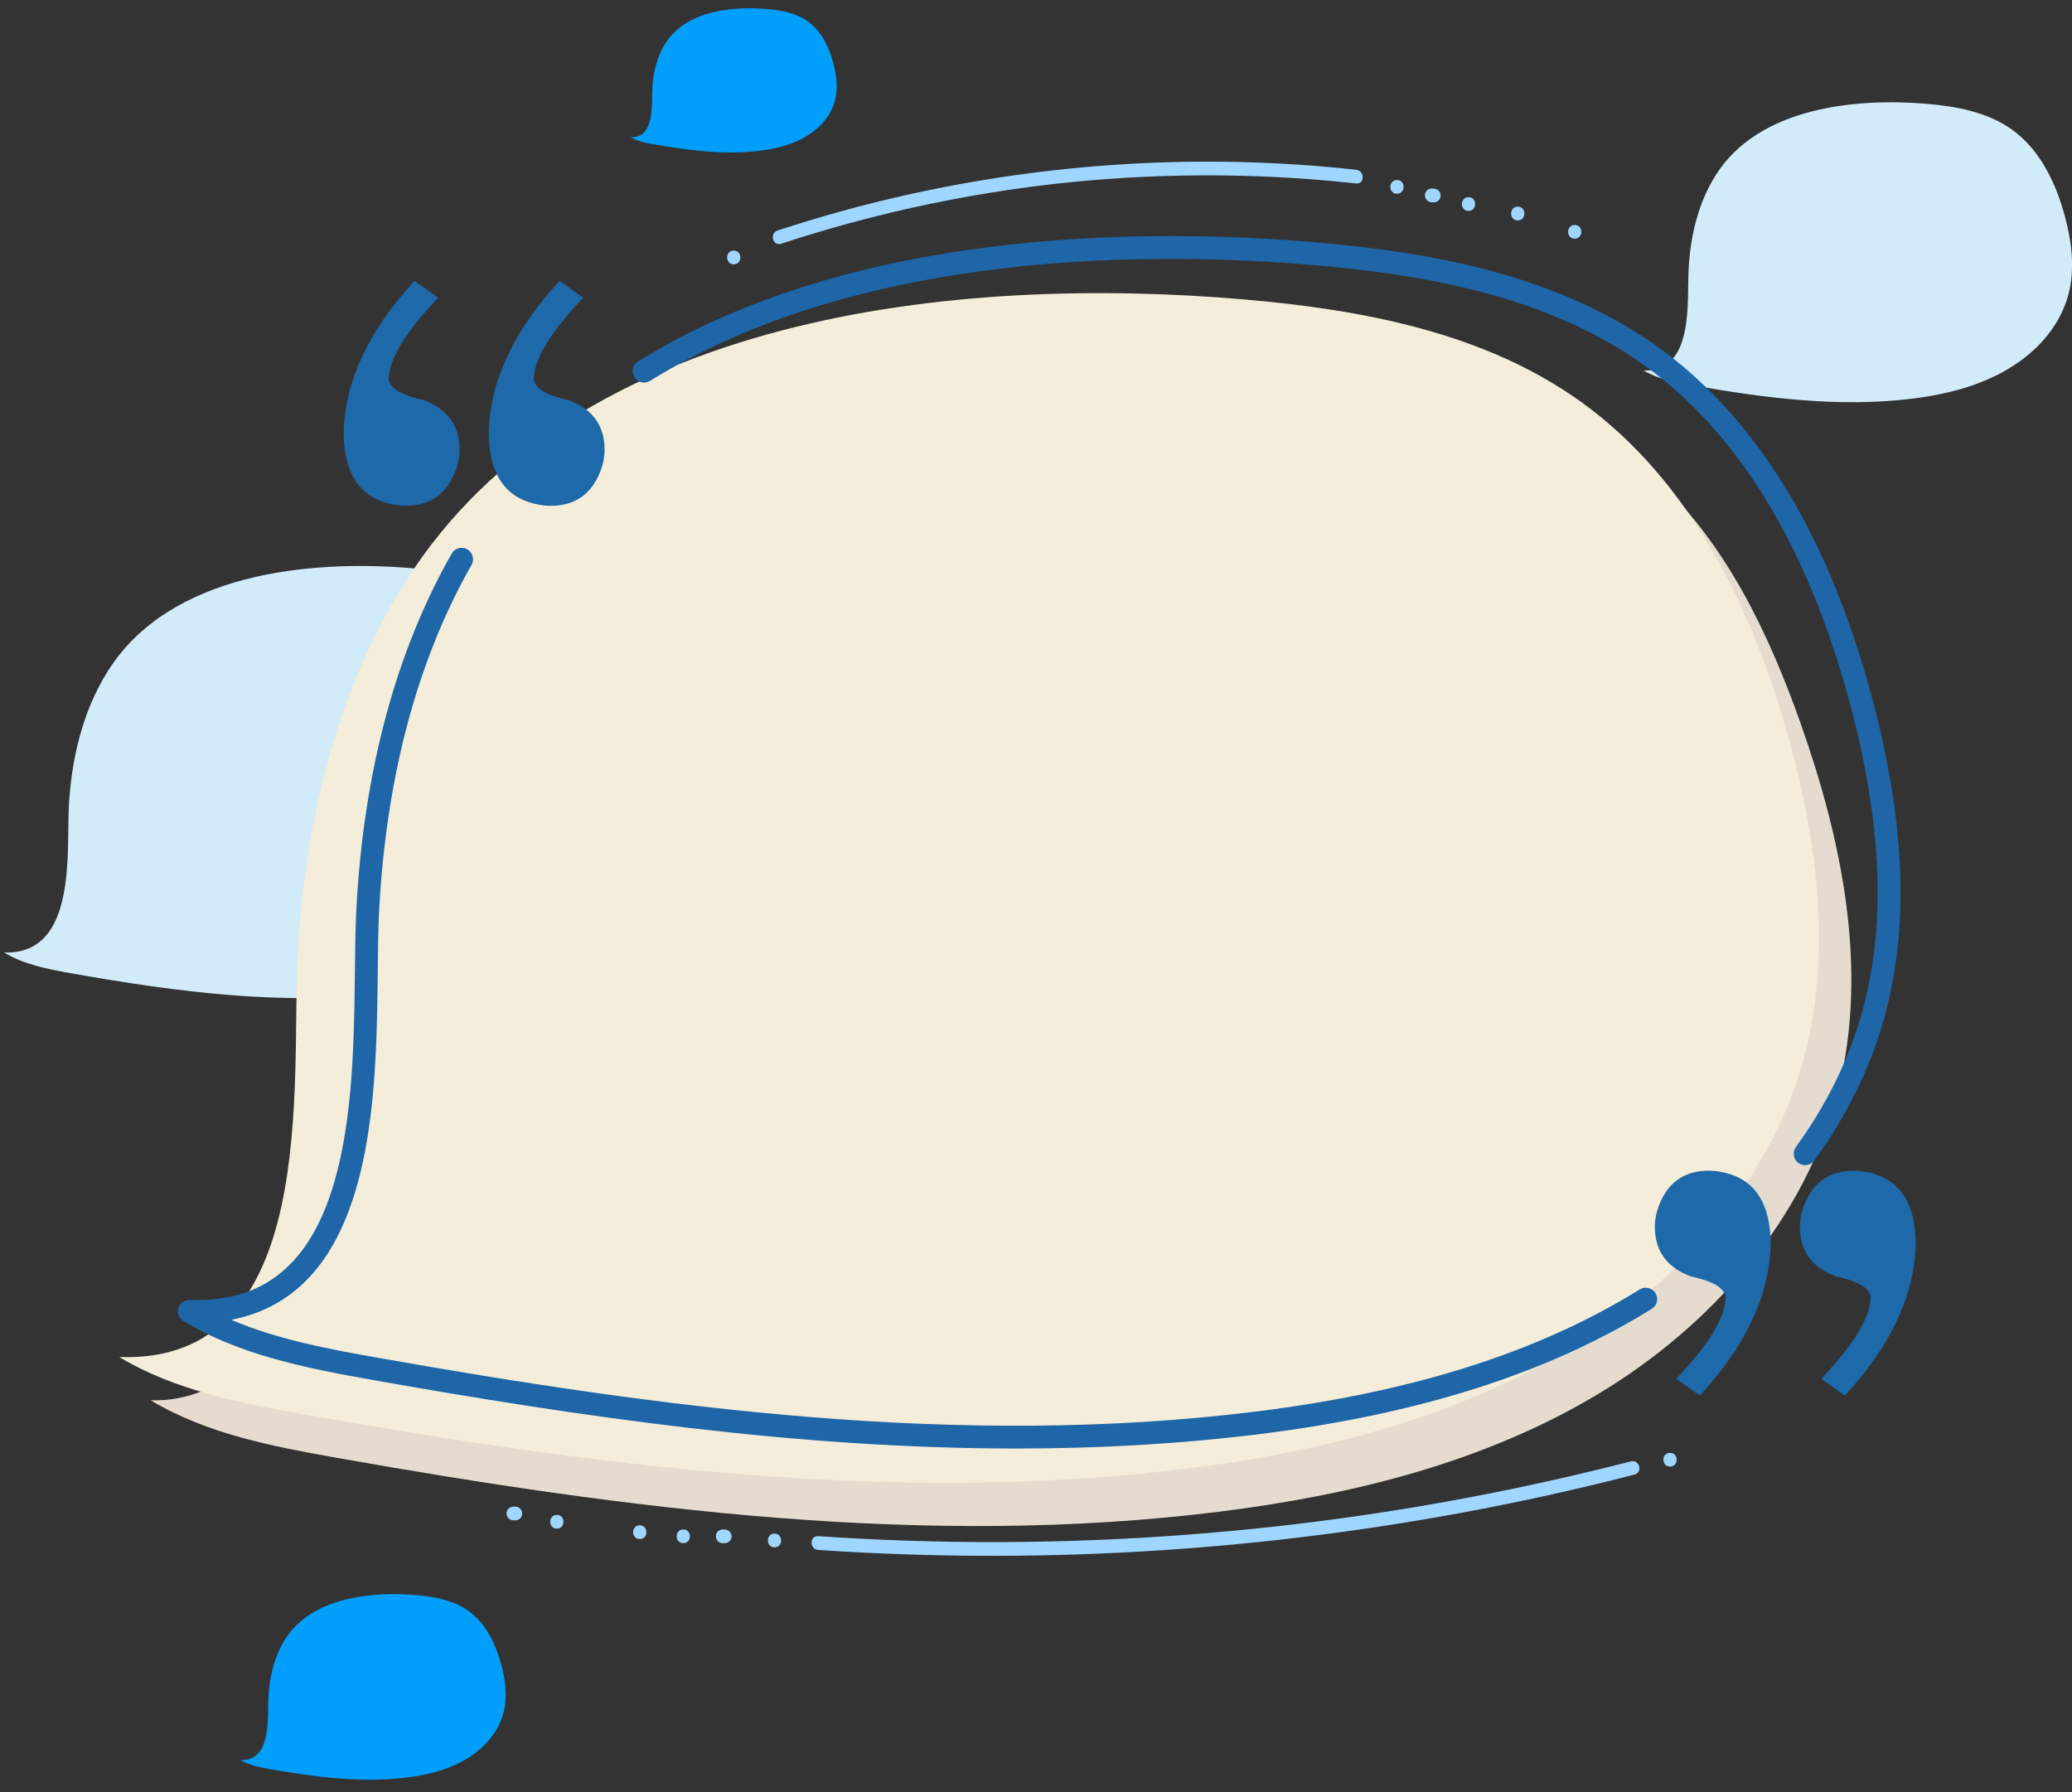
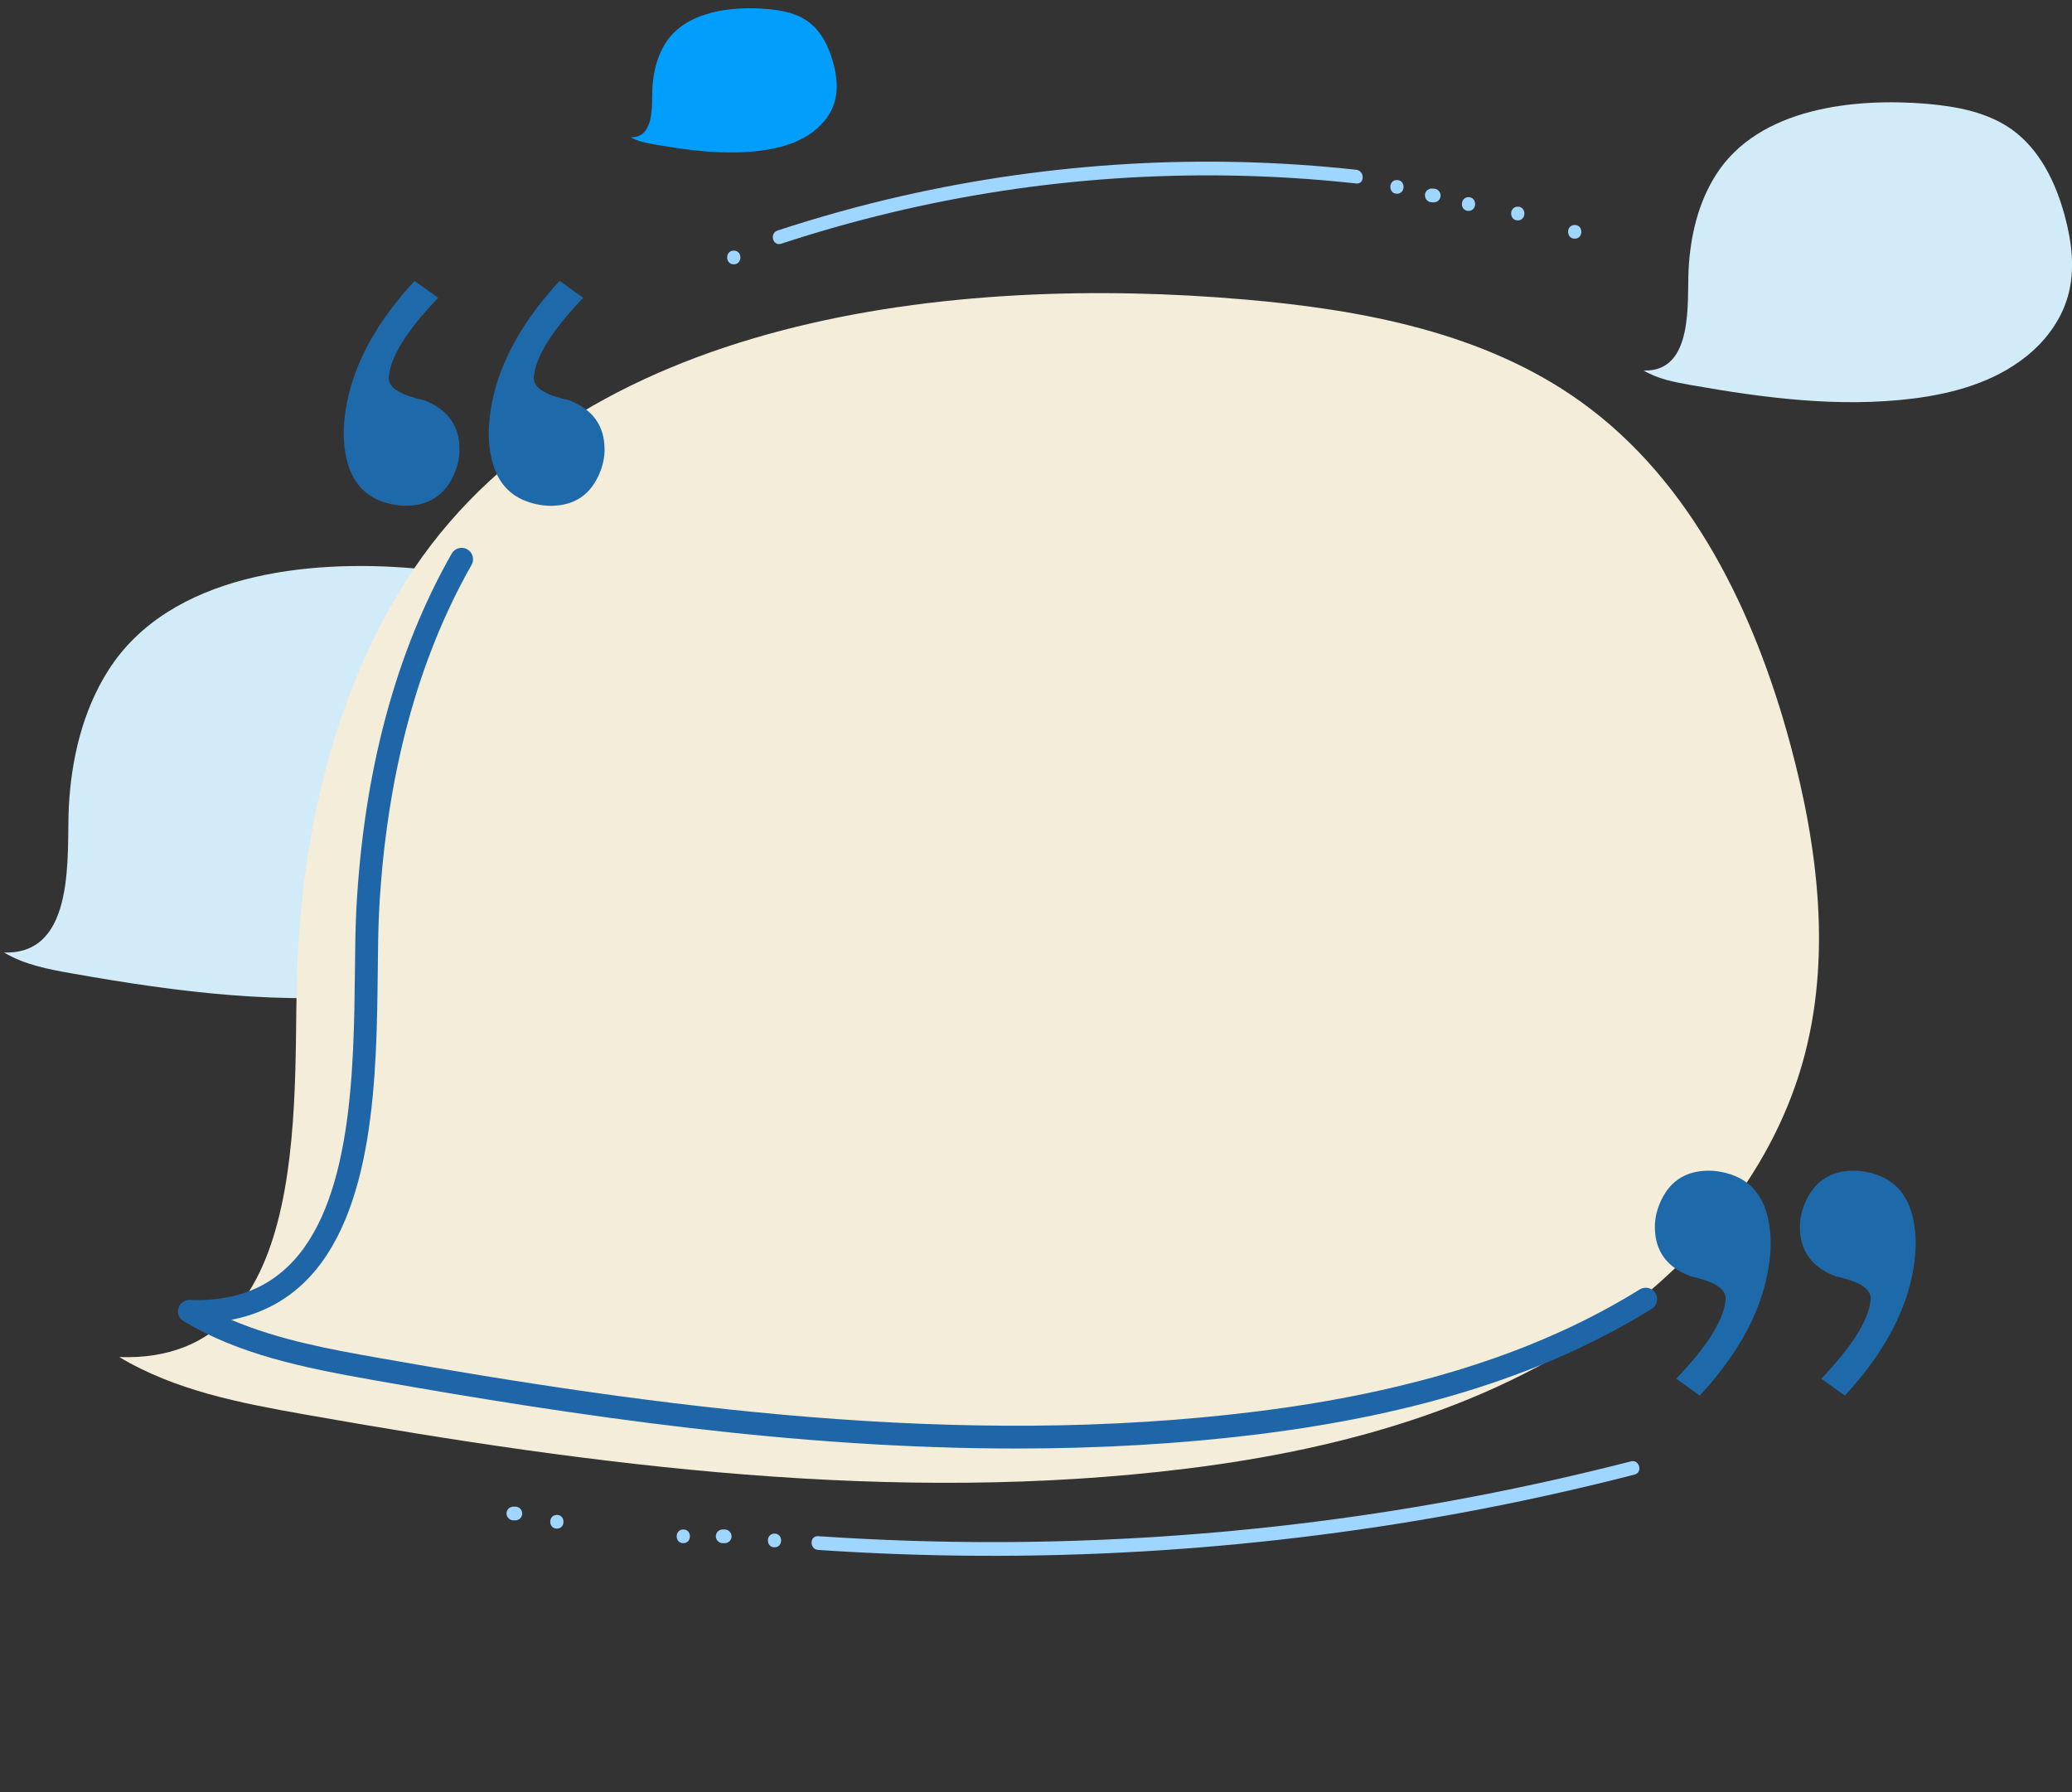
<svg xmlns="http://www.w3.org/2000/svg" version="1.1" id="Capa_1" x="0px" y="0px" viewBox="0 0 500 432.44" style="enable-background:new 0 0 500 432.44;" xml:space="preserve">
  <rect x="0" y="0" width="500" height="432.44" fill="#333333" stroke="none" />
  <style type="text/css">
	.st0{fill:#D2EBF9;}
	.st1{fill:#019EFB;}
	.st2{fill:#E5DCCF;}
	.st3{fill:#F4EDD9;}
	.st4{fill:#1E66A8;}
	.st5{fill:#1E69A9;}
	.st6{fill:#9FD6FF;}
</style>
  <path class="st0" d="M26.1,161.81c-6.19,9.78-8.88,21.37-9.49,32.82c-0.58,10.96,2.02,35.82-15.64,35.2  c4.9,2.94,10.65,4.04,16.27,5.03c25.55,4.53,51.66,7.94,77.41,4.73c14.09-1.76,28.35-5.73,39.58-14.8  c6.64-5.37,11.97-12.55,14.3-20.77c2.58-9.09,1.38-18.86-1.09-27.98c-3.12-11.51-8.63-22.96-18.31-29.93  c-8.45-6.08-19.14-8.09-29.52-8.99C74.52,134.97,40.96,138.34,26.1,161.81z" />
  <path class="st0" d="M414.06,42.21c-4.3,6.78-6.16,14.83-6.58,22.77c-0.41,7.6,1.4,24.85-10.85,24.42c3.4,2.04,7.39,2.8,11.29,3.49  c17.73,3.14,35.84,5.51,53.71,3.28c9.78-1.22,19.67-3.98,27.46-10.27c4.61-3.72,8.31-8.71,9.92-14.41  c1.79-6.31,0.96-13.09-0.76-19.42c-2.16-7.99-5.98-15.93-12.7-20.77c-5.87-4.22-13.28-5.61-20.48-6.24  C447.65,23.58,424.37,25.92,414.06,42.21z" />
  <path class="st1" d="M160.59,10.42c-2.07,3.26-2.96,7.13-3.17,10.95c-0.2,3.66,0.67,11.95-5.22,11.74c1.63,0.98,3.55,1.35,5.43,1.68  c8.53,1.51,17.23,2.65,25.83,1.58c4.7-0.59,9.46-1.91,13.2-4.94c2.22-1.79,3.99-4.19,4.77-6.93c0.86-3.03,0.46-6.29-0.36-9.34  c-1.04-3.84-2.88-7.66-6.11-9.99c-2.82-2.03-6.39-2.7-9.85-3C176.75,1.46,165.55,2.59,160.59,10.42z" />
-   <path class="st1" d="M68.84,395.5c-2.66,4.2-3.81,9.18-4.07,14.09c-0.25,4.7,0.87,15.38-6.71,15.11c2.1,1.26,4.57,1.73,6.99,2.16  c10.97,1.94,22.18,3.41,33.24,2.03c6.05-0.75,12.17-2.46,16.99-6.36c2.85-2.3,5.14-5.39,6.14-8.92c1.11-3.9,0.59-8.1-0.47-12.02  c-1.34-4.94-3.7-9.86-7.86-12.85c-3.63-2.61-8.22-3.47-12.68-3.86C89.63,383.97,75.22,385.42,68.84,395.5z" />
-   <path class="st2" d="M105.53,150.62c-19.15,30.24-26.2,66.83-26.5,102.63c-0.15,17.78,1.21,36.04-4.38,52.92  c-5.59,16.88-20.52,32.33-38.29,31.71c13.48,8.09,29.31,11.12,44.78,13.86c70.34,12.46,142.2,21.85,213.09,13.02  c31.82-3.97,63.7-11.81,91.22-28.27c27.52-16.46,50.39-42.38,58.16-73.49c7.28-29.15,0.94-60.05-9.07-88.37  c-7.68-21.72-17.92-43.24-34.76-58.97C372.64,90.29,333.1,84,296.02,81.73c-31.28-1.91-62.63-1.22-92.7,8.4  c-23.29,7.45-46.72,11.84-66.75,26.83C124.28,126.15,113.73,137.67,105.53,150.62z" />
  <path class="st3" d="M97.95,140.2c-17.04,26.92-24.44,58.83-26.12,90.36c-1.61,30.16,5.56,98.61-43.04,96.89  c13.48,8.09,29.31,11.12,44.78,13.86c70.34,12.46,142.2,21.85,213.09,13.02c38.79-4.83,78.05-15.77,108.95-40.75  c18.28-14.77,32.96-34.55,39.37-57.16c7.1-25.03,3.79-51.92-3.01-77.03c-8.59-31.7-23.74-63.22-50.4-82.39  c-23.27-16.74-52.7-22.27-81.27-24.74C231.25,66.29,138.87,75.59,97.95,140.2z" />
  <g>
-     <path class="st4" d="M435.6,281.15c-0.56,0-1.13-0.17-1.62-0.53c-1.23-0.89-1.5-2.62-0.61-3.85c7.36-10.14,12.7-20.95,15.87-32.14   c6-21.18,5.02-45.9-3.02-75.56c-10.13-37.4-26.73-64.61-49.36-80.88c-24.27-17.46-55.45-22.12-79.89-24.23   c-37.74-3.26-108.72-3.96-160.11,27.95c-1.29,0.8-2.99,0.41-3.79-0.89c-0.8-1.29-0.41-2.99,0.89-3.79   c52.75-32.76,125.07-32.08,163.49-28.76c25.15,2.17,57.27,7,82.64,25.25c23.68,17.03,40.99,45.26,51.46,83.91   c8.3,30.65,9.28,56.33,3,78.5c-3.35,11.81-8.97,23.21-16.71,33.87C437.29,280.76,436.45,281.15,435.6,281.15z" />
-   </g>
+     </g>
  <g>
    <path class="st4" d="M245.21,349.52c-52.86,0-105.33-7.69-155.21-16.53c-17.11-3.03-32.36-6.19-45.72-14.21   c-1.08-0.65-1.58-1.94-1.22-3.14c0.36-1.2,1.48-2.01,2.74-1.97c9.89,0.35,17.61-2.28,23.63-8.03   C85.04,290.74,85.39,258,85.65,234.1c0.06-5.37,0.11-10.44,0.34-14.72c1.77-33.21,9.51-62.08,23.01-85.8   c0.75-1.32,2.43-1.79,3.76-1.03c1.32,0.75,1.78,2.43,1.03,3.76c-13.07,22.97-20.57,51.02-22.3,83.37   c-0.22,4.16-0.28,9.17-0.33,14.48c-0.27,24.88-0.63,58.96-17.93,75.47c-4.8,4.58-10.64,7.53-17.43,8.83   c11.63,4.95,24.44,7.22,35.16,9.12c67.9,12.03,140.61,21.93,212.27,13c37.91-4.73,68.15-14.36,92.46-29.45   c1.29-0.8,2.99-0.4,3.79,0.89c0.8,1.29,0.4,2.99-0.89,3.79c-25,15.52-55.97,25.41-94.69,30.24   C284.37,348.47,264.76,349.52,245.21,349.52z" />
  </g>
  <g>
    <path class="st5" d="M100.04,67.78l5.7,4.07C97.96,79.99,93.97,86.5,93.8,91.38c0.18,1.99,2.26,3.53,6.24,4.61   c0.54,0.18,1.26,0.36,2.17,0.54c5.79,2.17,8.68,6.15,8.68,11.94c0,1.81-0.36,3.62-1.09,5.43c-2.17,5.43-6.15,8.14-11.94,8.14   c-1.27,0-2.62-0.18-4.07-0.54c-7.24-1.81-10.85-7.6-10.85-17.37C83.3,91.84,89,79.72,100.04,67.78z M135.04,67.78l5.7,4.07   c-7.78,8.14-11.76,14.65-11.94,19.54c0.18,1.99,2.26,3.53,6.24,4.61c0.54,0.18,1.26,0.36,2.17,0.54c5.79,2.17,8.68,6.15,8.68,11.94   c0,1.81-0.36,3.62-1.09,5.43c-2.17,5.43-6.15,8.14-11.94,8.14c-1.27,0-2.62-0.18-4.07-0.54c-7.24-1.81-10.85-7.6-10.85-17.37   C118.31,91.84,124,79.72,135.04,67.78z" />
    <path class="st5" d="M410.19,336.75l-5.7-4.07c7.78-8.14,11.76-14.65,11.94-19.54c-0.18-1.99-2.26-3.53-6.24-4.61   c-0.54-0.18-1.27-0.36-2.17-0.54c-5.79-2.17-8.68-6.15-8.68-11.94c0-1.81,0.36-3.62,1.09-5.43c2.17-5.43,6.15-8.14,11.94-8.14   c1.26,0,2.62,0.18,4.07,0.54c7.23,1.81,10.85,7.6,10.85,17.37C426.92,312.69,421.22,324.81,410.19,336.75z M445.19,336.75   l-5.7-4.07c7.78-8.14,11.76-14.65,11.94-19.54c-0.18-1.99-2.26-3.53-6.24-4.61c-0.54-0.18-1.27-0.36-2.17-0.54   c-5.79-2.17-8.68-6.15-8.68-11.94c0-1.81,0.36-3.62,1.09-5.43c2.17-5.43,6.15-8.14,11.94-8.14c1.26,0,2.62,0.18,4.07,0.54   c7.23,1.81,10.85,7.6,10.85,17.37C461.92,312.69,456.22,324.81,445.19,336.75z" />
  </g>
  <g>
    <g>
      <path class="st6" d="M188.51,58.81c17.34-5.7,35.14-9.97,53.19-12.73c18.06-2.77,36.37-4,54.64-3.73    c10.33,0.15,20.65,0.8,30.92,1.92c2.11,0.23,2.1-3.08,0-3.31c-18.32-2-36.79-2.47-55.19-1.39c-18.28,1.07-36.48,3.65-54.33,7.7    c-10.16,2.3-20.2,5.1-30.1,8.35C185.62,56.29,186.48,59.48,188.51,58.81L188.51,58.81z" />
    </g>
    <g>
      <path class="st6" d="M337.1,46.75c2.13,0,2.13-3.31,0-3.31C334.98,43.44,334.97,46.75,337.1,46.75L337.1,46.75z" />
    </g>
    <g>
      <path class="st6" d="M345.49,48.8c0.17,0.01,0.33,0.02,0.5,0.03c0.23,0.01,0.44-0.04,0.64-0.14c0.2-0.07,0.38-0.18,0.53-0.34    c0.16-0.15,0.28-0.33,0.34-0.53c0.1-0.2,0.15-0.41,0.14-0.64c-0.02-0.15-0.04-0.29-0.06-0.44c-0.08-0.28-0.22-0.52-0.42-0.73    c-0.11-0.09-0.22-0.17-0.33-0.26c-0.26-0.15-0.54-0.22-0.83-0.23c-0.17-0.01-0.33-0.02-0.5-0.03c-0.23-0.01-0.44,0.04-0.64,0.14    c-0.2,0.07-0.38,0.18-0.53,0.34c-0.16,0.15-0.28,0.33-0.34,0.53c-0.1,0.2-0.15,0.41-0.14,0.64c0.02,0.15,0.04,0.29,0.06,0.44    c0.08,0.28,0.22,0.52,0.42,0.73c0.11,0.09,0.22,0.17,0.33,0.26C344.91,48.73,345.19,48.8,345.49,48.8L345.49,48.8z" />
    </g>
    <g>
      <path class="st6" d="M354.37,50.89c2.13,0,2.13-3.31,0-3.31C352.25,47.59,352.24,50.89,354.37,50.89L354.37,50.89z" />
    </g>
    <g>
      <path class="st6" d="M366.26,53.18c2.13,0,2.13-3.31,0-3.31C364.13,49.87,364.13,53.18,366.26,53.18L366.26,53.18z" />
    </g>
    <g>
      <path class="st6" d="M380,57.59c2.13,0,2.13-3.31,0-3.31C377.87,54.29,377.87,57.59,380,57.59L380,57.59z" />
    </g>
    <g>
      <path class="st6" d="M197.43,373.99c25.83,1.75,51.76,1.89,77.6,0.4c25.72-1.48,51.36-4.55,76.7-9.19    c14.34-2.62,28.58-5.76,42.7-9.39c2.06-0.53,1.19-3.72-0.88-3.19c-25.01,6.42-50.42,11.31-76.04,14.55    c-25.42,3.22-51.03,4.87-76.65,4.93c-14.49,0.03-28.98-0.45-43.43-1.43C195.31,370.55,195.31,373.85,197.43,373.99L197.43,373.99z    " />
    </g>
    <g>
      <path class="st6" d="M123.87,366.85c0.17,0,0.33,0,0.5,0c0.23,0.01,0.44-0.04,0.64-0.14c0.2-0.07,0.38-0.18,0.53-0.34    c0.16-0.15,0.28-0.33,0.34-0.53c0.1-0.2,0.15-0.41,0.14-0.64c-0.02-0.15-0.04-0.29-0.06-0.44c-0.08-0.28-0.22-0.52-0.42-0.73    c-0.11-0.09-0.22-0.17-0.33-0.26c-0.26-0.15-0.54-0.22-0.83-0.23c-0.17,0-0.33,0-0.5,0c-0.23-0.01-0.44,0.04-0.64,0.14    c-0.2,0.07-0.38,0.18-0.53,0.34c-0.16,0.15-0.28,0.33-0.34,0.53c-0.1,0.2-0.15,0.41-0.14,0.64c0.02,0.15,0.04,0.29,0.06,0.44    c0.08,0.28,0.22,0.52,0.43,0.73c0.11,0.09,0.22,0.17,0.33,0.26C123.3,366.78,123.57,366.85,123.87,366.85L123.87,366.85z" />
    </g>
    <g>
      <path class="st6" d="M134.38,368.85c2.13,0,2.13-3.31,0-3.31C132.25,365.55,132.25,368.85,134.38,368.85L134.38,368.85z" />
    </g>
    <g>
-       <path class="st6" d="M154.38,371.36c2.13,0,2.13-3.31,0-3.31C152.26,368.05,152.25,371.36,154.38,371.36L154.38,371.36z" />
-     </g>
+       </g>
    <g>
      <path class="st6" d="M164.89,372.36c2.13,0,2.13-3.31,0-3.31C162.76,369.05,162.76,372.36,164.89,372.36L164.89,372.36z" />
    </g>
    <g>
      <path class="st6" d="M174.39,372.36c0.17,0,0.33,0,0.5,0c0.23,0.01,0.44-0.04,0.64-0.14c0.2-0.07,0.38-0.18,0.53-0.34    c0.16-0.15,0.28-0.33,0.34-0.53c0.1-0.2,0.15-0.41,0.14-0.64c-0.02-0.15-0.04-0.29-0.06-0.44c-0.08-0.28-0.22-0.52-0.43-0.73    c-0.11-0.09-0.22-0.17-0.33-0.26c-0.26-0.15-0.54-0.22-0.83-0.23c-0.17,0-0.33,0-0.5,0c-0.23-0.01-0.44,0.04-0.64,0.14    c-0.2,0.07-0.38,0.18-0.53,0.34c-0.16,0.15-0.28,0.33-0.34,0.53c-0.1,0.2-0.15,0.41-0.14,0.64c0.02,0.15,0.04,0.29,0.06,0.44    c0.08,0.28,0.22,0.52,0.43,0.73c0.11,0.09,0.22,0.17,0.33,0.26C173.82,372.28,174.1,372.36,174.39,372.36L174.39,372.36z" />
    </g>
    <g>
      <path class="st6" d="M186.9,373.36c2.13,0,2.13-3.31,0-3.31C184.77,370.06,184.77,373.36,186.9,373.36L186.9,373.36z" />
    </g>
    <g>
-       <path class="st6" d="M403,353.88c2.13,0,2.13-3.31,0-3.31C400.87,350.57,400.87,353.88,403,353.88L403,353.88z" />
-     </g>
+       </g>
    <g>
      <path class="st6" d="M177.07,63.78c2.13,0,2.13-3.31,0-3.31C174.94,60.47,174.94,63.78,177.07,63.78L177.07,63.78z" />
    </g>
  </g>
</svg>